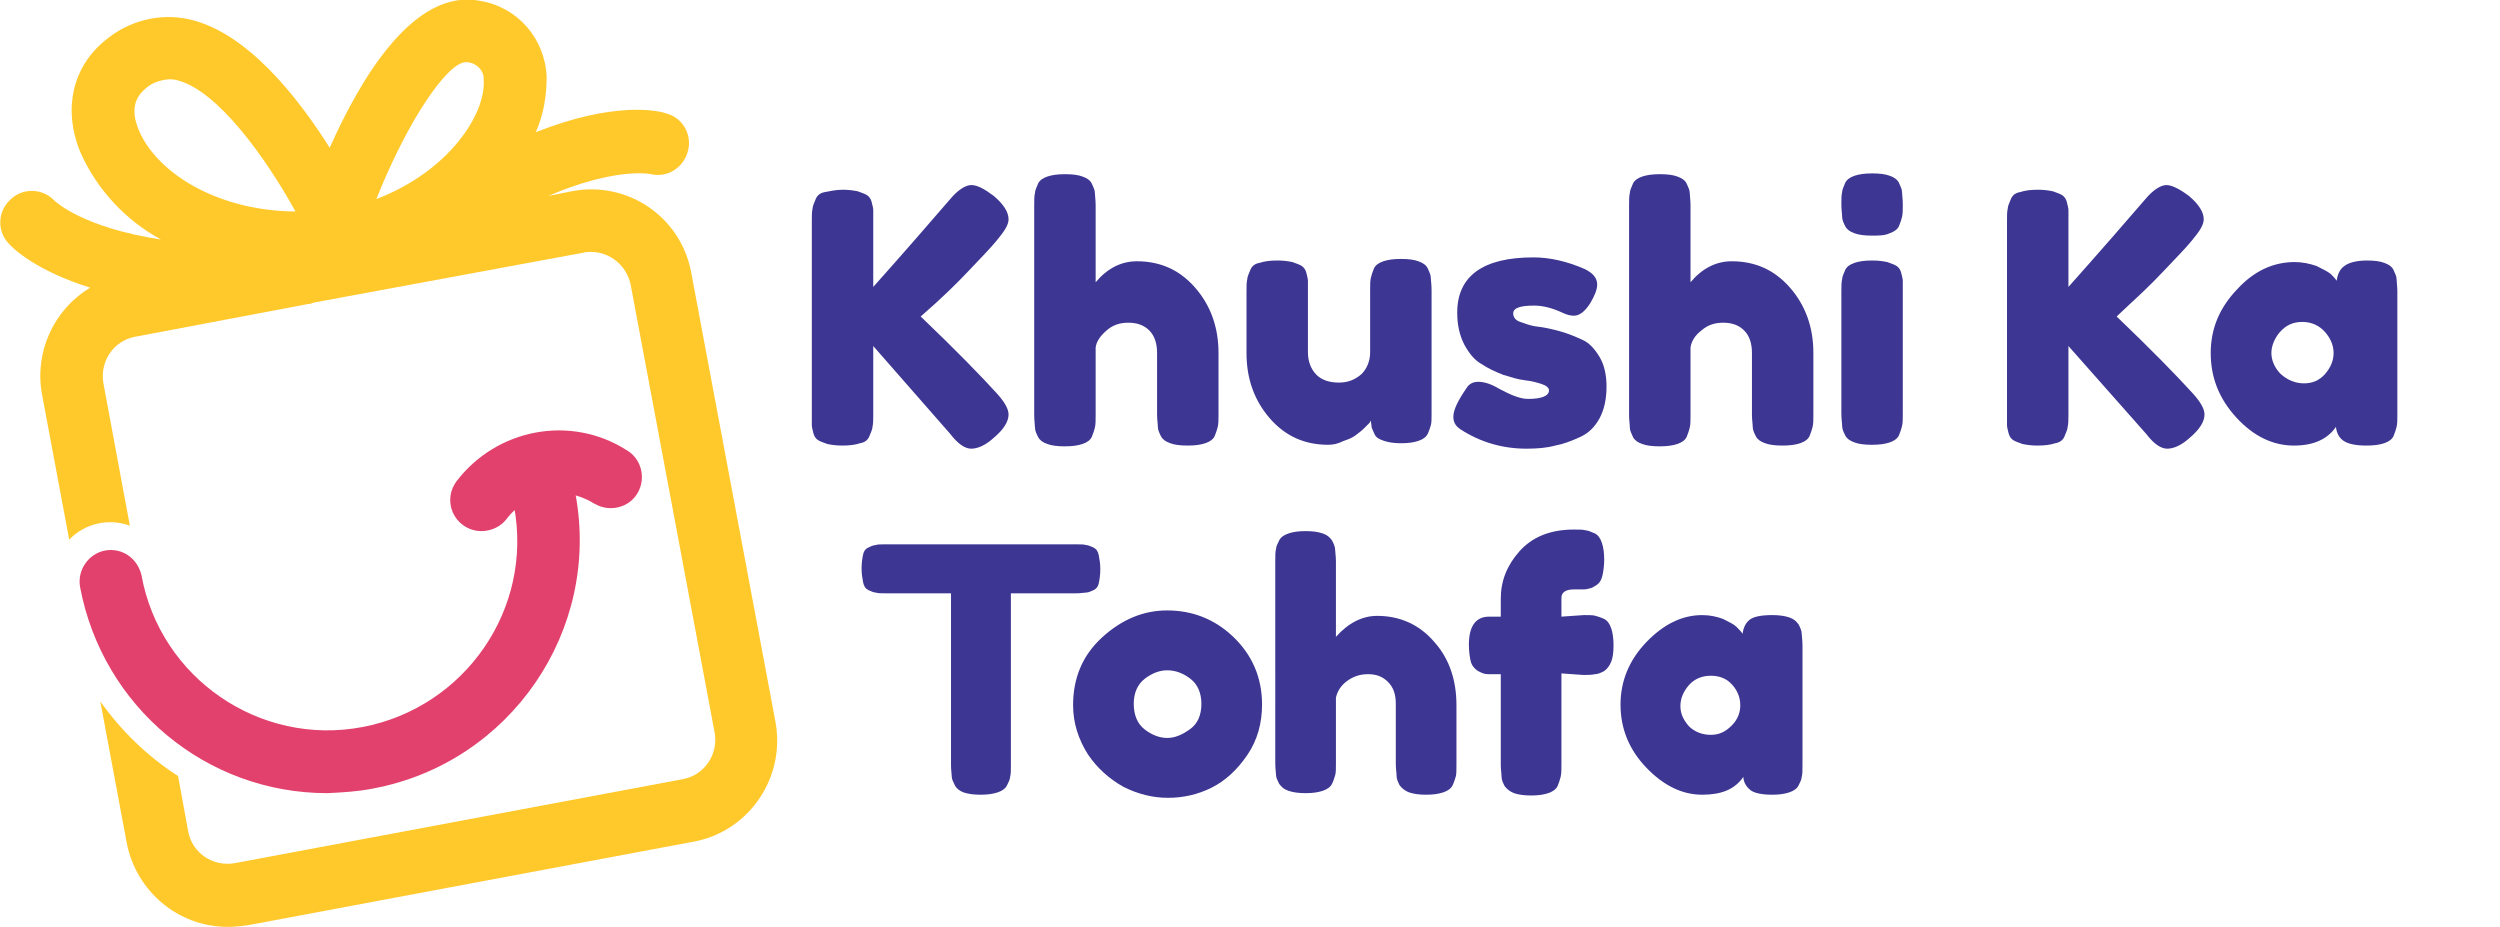
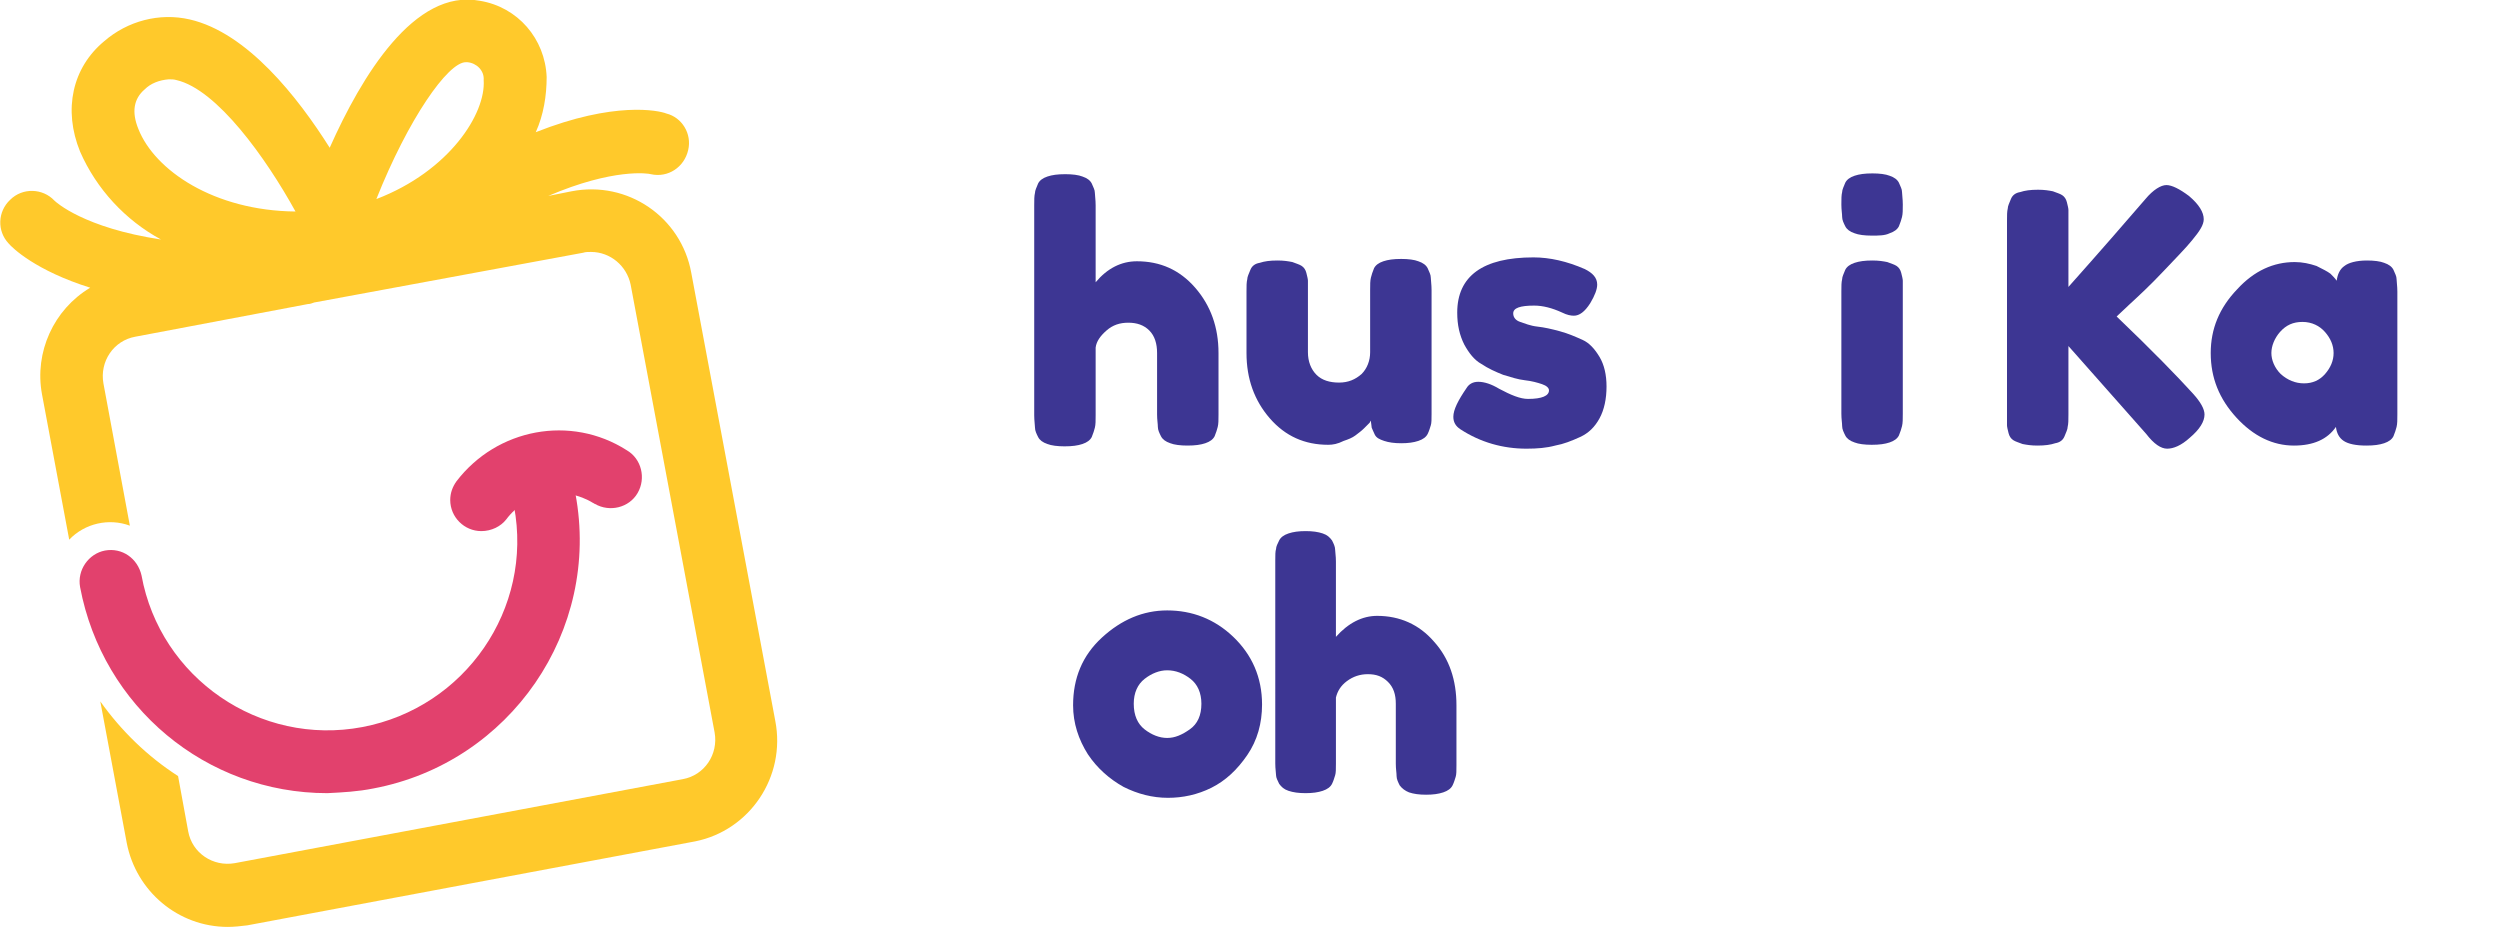
<svg xmlns="http://www.w3.org/2000/svg" xmlns:xlink="http://www.w3.org/1999/xlink" version="1.1" id="Layer_1" x="0px" y="0px" viewBox="0 0 321.5 119.2" style="enable-background:new 0 0 321.5 119.2;" xml:space="preserve">
  <style type="text/css">
	.st0{clip-path:url(#SVGID_00000102530295390517867260000009737258725876019347_);}
	.st1{fill:#FFC92B;}
	.st2{fill:#E2416D;}
	.st3{enable-background:new    ;}
	.st4{fill:#3D3693;}
</style>
  <g>
    <defs>
      <rect id="SVGID_1_" width="321.5" height="119.2" />
    </defs>
    <clipPath id="SVGID_00000111893398353098477230000006805714586686556812_">
      <use xlink:href="#SVGID_1_" style="overflow:visible;" />
    </clipPath>
    <g style="clip-path:url(#SVGID_00000111893398353098477230000006805714586686556812_);">
      <path class="st1" d="M99.7,92.7L88.9,35.1c-1.3-7.2-8.2-11.9-15.4-10.5l-3,0.6c8.4-3.6,12.9-2.9,13.2-2.8c2.2,0.5,4.3-0.9,4.8-3.1    c0.5-2.1-0.8-4.2-2.8-4.7C84.7,14.2,79,13,68.9,17c1-2.2,1.4-4.7,1.4-7.1c-0.2-4.9-3.7-9-8.6-9.8C53.3-1.5,46.5,9.8,42.4,19    c-4.1-6.5-10.6-14.8-18-16.5c-3.9-0.9-8,0.2-11,2.8c-4.1,3.4-5.3,8.8-3.1,14.2c2.1,4.8,5.8,8.8,10.4,11.3    c-9.9-1.5-13.5-4.8-13.7-5c-1.5-1.6-4.1-1.7-5.7-0.1c-1.6,1.5-1.7,4-0.2,5.6c0.5,0.6,3.5,3.5,10.5,5.7c-4.7,2.8-7.2,8.3-6.2,13.7    l3.5,18.7c2-2.1,5.1-2.8,7.8-1.8l-3.4-18.3c-0.5-2.8,1.3-5.5,4.1-6l22.2-4.2h0c0.3,0,0.5-0.1,0.8-0.2L75,32.5    c0.3-0.1,0.6-0.1,1-0.1c2.5,0,4.6,1.8,5.1,4.2l10.8,57.6c0.5,2.8-1.3,5.5-4.1,6l-57.6,10.8c-2.8,0.5-5.5-1.3-6-4.1c0,0,0,0,0,0    l0,0l-1.3-7.1c-3.9-2.5-7.3-5.8-10-9.6l3.4,18.2c1.2,6.2,6.6,10.8,13,10.8c0.8,0,1.7-0.1,2.5-0.2l57.6-10.8    C96.4,106.8,101.1,99.9,99.7,92.7 M17.8,16.6c-0.9-2.2-0.6-3.9,0.8-5.1c0.8-0.8,1.9-1.2,3.1-1.3c0.3,0,0.7,0,1,0.1    c5.2,1.2,11.5,10,15.3,16.9C27.5,27.1,19.9,21.9,17.8,16.6 M48.4,25.6C52.5,15.3,57.6,8,59.9,8c0.1,0,0.1,0,0.2,0    c1.2,0.1,2.2,1.1,2.1,2.3c0,0,0,0,0,0C62.5,14.6,57.8,22,48.4,25.6" />
      <path class="st2" d="M42.1,102c-15.6,0-28.9-11.1-31.8-26.5c-0.4-2.2,1.1-4.3,3.2-4.7c2.2-0.4,4.2,1,4.7,3.2    c2.4,13.2,15.2,22,28.4,19.5s22-15.2,19.5-28.4c0,0,0-0.1,0-0.1c-0.4-2.2,1-4.3,3.2-4.7c2.2-0.4,4.3,1,4.7,3.2    c3.3,17.6-8.4,34.6-26,37.9C46,101.8,44.1,101.9,42.1,102" />
      <path class="st2" d="M61.9,68.3c-2.2,0-4-1.8-4-4c0-0.9,0.3-1.7,0.8-2.4c5.2-6.8,14.7-8.6,21.9-4c1.9,1.1,2.5,3.6,1.4,5.5    c-1.1,1.9-3.6,2.5-5.5,1.4c-0.1,0-0.1-0.1-0.2-0.1c-3.7-2.3-8.6-1.4-11.2,2.1C64.4,67.7,63.2,68.3,61.9,68.3" />
    </g>
  </g>
  <g class="st3">
-     <path class="st4" d="M118.4,40.7c4.6,4.4,7.8,7.7,9.8,9.9c1,1.1,1.5,2,1.5,2.7c0,0.9-0.6,1.9-1.9,3c-1.1,1-2.1,1.4-2.9,1.4   c-0.8,0-1.7-0.6-2.7-1.9l-9.9-11.3v8.8c0,0.7,0,1.2-0.1,1.6c0,0.3-0.2,0.7-0.4,1.2c-0.2,0.5-0.6,0.8-1.2,0.9   c-0.6,0.2-1.3,0.3-2.3,0.3c-0.8,0-1.4-0.1-1.9-0.2c-0.5-0.2-0.9-0.3-1.2-0.5s-0.5-0.5-0.6-0.9c-0.1-0.4-0.2-0.8-0.2-1   c0-0.3,0-0.7,0-1.3v-25c0-0.7,0-1.2,0.1-1.6c0-0.3,0.2-0.7,0.4-1.2c0.2-0.5,0.6-0.8,1.2-0.9s1.3-0.3,2.3-0.3c0.8,0,1.4,0.1,1.9,0.2   c0.5,0.2,0.9,0.3,1.2,0.5s0.5,0.5,0.6,0.9c0.1,0.4,0.2,0.8,0.2,1c0,0.3,0,0.7,0,1.3v8.6c4.1-4.6,7.4-8.4,9.9-11.3   c1-1.2,2-1.8,2.7-1.8c0.8,0,1.7,0.5,2.9,1.4c1.3,1.1,1.9,2.1,1.9,3c0,0.7-0.5,1.5-1.5,2.7c-0.8,1-2.1,2.3-3.7,4   c-1.6,1.7-3.1,3.1-4.3,4.2L118.4,40.7z" />
    <path class="st4" d="M146.2,33.6c3,0,5.5,1.1,7.5,3.4c2,2.3,3,5.1,3,8.4v7.9c0,0.7,0,1.2-0.1,1.6s-0.2,0.7-0.4,1.2   c-0.2,0.4-0.6,0.7-1.2,0.9c-0.6,0.2-1.3,0.3-2.3,0.3c-0.9,0-1.7-0.1-2.2-0.3c-0.6-0.2-1-0.5-1.2-0.9c-0.2-0.4-0.4-0.8-0.4-1.2   c0-0.4-0.1-0.9-0.1-1.6v-7.9c0-1.2-0.3-2.2-1-2.9c-0.7-0.7-1.6-1-2.7-1c-1.1,0-2,0.3-2.8,1s-1.3,1.4-1.4,2.2v8.7   c0,0.7,0,1.2-0.1,1.6s-0.2,0.7-0.4,1.2c-0.2,0.4-0.6,0.7-1.2,0.9c-0.6,0.2-1.3,0.3-2.3,0.3c-0.9,0-1.7-0.1-2.2-0.3   c-0.6-0.2-1-0.5-1.2-0.9s-0.4-0.8-0.4-1.2c0-0.3-0.1-0.9-0.1-1.6V26.4c0-0.7,0-1.2,0.1-1.6c0-0.3,0.2-0.7,0.4-1.2   c0.2-0.4,0.6-0.7,1.2-0.9c0.6-0.2,1.3-0.3,2.3-0.3c0.9,0,1.7,0.1,2.2,0.3c0.6,0.2,1,0.5,1.2,0.9c0.2,0.5,0.4,0.8,0.4,1.2   c0,0.3,0.1,0.9,0.1,1.6v9.9C142.4,34.5,144.2,33.6,146.2,33.6z" />
    <path class="st4" d="M170.8,57.2c-3,0-5.5-1.1-7.5-3.4s-3-5.1-3-8.4v-7.9c0-0.7,0-1.2,0.1-1.6c0-0.3,0.2-0.7,0.4-1.2   s0.6-0.8,1.2-0.9c0.6-0.2,1.3-0.3,2.3-0.3c0.8,0,1.4,0.1,1.9,0.2c0.5,0.2,0.9,0.3,1.2,0.5c0.3,0.2,0.5,0.5,0.6,0.9   c0.1,0.4,0.2,0.8,0.2,1c0,0.3,0,0.7,0,1.3v7.9c0,1.2,0.4,2.2,1.1,2.9c0.7,0.7,1.7,1,2.9,1c1.2,0,2.1-0.4,2.9-1.1   c0.7-0.7,1.1-1.7,1.1-2.8v-8c0-0.7,0-1.2,0.1-1.6s0.2-0.7,0.4-1.2c0.2-0.4,0.6-0.7,1.2-0.9c0.6-0.2,1.3-0.3,2.3-0.3   c0.9,0,1.7,0.1,2.2,0.3c0.6,0.2,1,0.5,1.2,0.9c0.2,0.5,0.4,0.8,0.4,1.2c0,0.3,0.1,0.9,0.1,1.6v15.9c0,0.7,0,1.2-0.1,1.5   s-0.2,0.7-0.4,1.1s-0.6,0.7-1.2,0.9c-0.6,0.2-1.3,0.3-2.2,0.3c-0.9,0-1.6-0.1-2.2-0.3c-0.6-0.2-1-0.4-1.2-0.8s-0.3-0.7-0.4-0.9   c0-0.2-0.1-0.6-0.1-0.9c-0.1,0.1-0.1,0.2-0.2,0.3c-0.1,0.1-0.3,0.3-0.7,0.7c-0.3,0.3-0.7,0.6-1.1,0.9c-0.4,0.3-0.9,0.5-1.5,0.7   C172,57.1,171.4,57.2,170.8,57.2z" />
    <path class="st4" d="M196.3,57.7c-3,0-5.9-0.8-8.5-2.5c-0.6-0.4-0.9-0.9-0.9-1.6c0-0.9,0.6-2.1,1.7-3.7c0.3-0.5,0.8-0.8,1.5-0.8   c0.8,0,1.7,0.3,2.7,0.9c1.5,0.8,2.7,1.3,3.7,1.3c1.8,0,2.7-0.4,2.7-1.1c0-0.3-0.3-0.6-0.9-0.8c-0.6-0.2-1.3-0.4-2.2-0.5   c-0.9-0.1-1.8-0.4-2.8-0.7c-1-0.4-1.9-0.8-2.8-1.4c-0.9-0.5-1.6-1.4-2.2-2.5c-0.6-1.2-0.9-2.5-0.9-4.1c0-4.7,3.3-7.1,9.8-7.1   c2.1,0,4.3,0.5,6.6,1.5c1,0.5,1.6,1.1,1.6,2c0,0.6-0.3,1.4-0.9,2.4c-0.7,1.1-1.4,1.6-2.1,1.6c-0.4,0-0.9-0.1-1.5-0.4   c-1.3-0.6-2.5-0.9-3.6-0.9c-1.8,0-2.7,0.3-2.7,1c0,0.5,0.3,0.9,0.9,1.1s1.3,0.5,2.2,0.6c0.9,0.1,1.8,0.3,2.9,0.6s2,0.7,2.9,1.1   c0.9,0.4,1.6,1.2,2.2,2.2s0.9,2.3,0.9,3.8c0,1.6-0.3,3-0.9,4.1c-0.6,1.1-1.4,1.9-2.5,2.4c-1.1,0.5-2.1,0.9-3.2,1.1   C198.9,57.6,197.7,57.7,196.3,57.7z" />
-     <path class="st4" d="M222.7,33.6c3,0,5.5,1.1,7.5,3.4c2,2.3,3,5.1,3,8.4v7.9c0,0.7,0,1.2-0.1,1.6s-0.2,0.7-0.4,1.2   c-0.2,0.4-0.6,0.7-1.2,0.9c-0.6,0.2-1.3,0.3-2.3,0.3c-0.9,0-1.7-0.1-2.2-0.3c-0.6-0.2-1-0.5-1.2-0.9c-0.2-0.4-0.4-0.8-0.4-1.2   c0-0.4-0.1-0.9-0.1-1.6v-7.9c0-1.2-0.3-2.2-1-2.9s-1.6-1-2.7-1c-1.1,0-2,0.3-2.8,1c-0.8,0.6-1.3,1.4-1.4,2.2v8.7   c0,0.7,0,1.2-0.1,1.6s-0.2,0.7-0.4,1.2c-0.2,0.4-0.6,0.7-1.2,0.9c-0.6,0.2-1.3,0.3-2.3,0.3c-0.9,0-1.7-0.1-2.2-0.3   c-0.6-0.2-1-0.5-1.2-0.9c-0.2-0.5-0.4-0.8-0.4-1.2s-0.1-0.9-0.1-1.6V26.4c0-0.7,0-1.2,0.1-1.6c0-0.3,0.2-0.7,0.4-1.2   c0.2-0.4,0.6-0.7,1.2-0.9c0.6-0.2,1.3-0.3,2.3-0.3c0.9,0,1.7,0.1,2.2,0.3c0.6,0.2,1,0.5,1.2,0.9c0.2,0.5,0.4,0.8,0.4,1.2   c0,0.3,0.1,0.9,0.1,1.6v9.9C218.9,34.5,220.7,33.6,222.7,33.6z" />
    <path class="st4" d="M240.7,30.3c-0.9,0-1.7-0.1-2.2-0.3c-0.6-0.2-1-0.5-1.2-0.9s-0.4-0.8-0.4-1.2s-0.1-0.9-0.1-1.6   c0-0.7,0-1.2,0.1-1.6c0-0.3,0.2-0.7,0.4-1.2c0.2-0.4,0.6-0.7,1.2-0.9c0.6-0.2,1.3-0.3,2.3-0.3c0.9,0,1.7,0.1,2.2,0.3   c0.6,0.2,1,0.5,1.2,0.9c0.2,0.5,0.4,0.8,0.4,1.2c0,0.3,0.1,0.9,0.1,1.6c0,0.7,0,1.2-0.1,1.6s-0.2,0.7-0.4,1.2   c-0.2,0.4-0.6,0.7-1.2,0.9C242.4,30.3,241.6,30.3,240.7,30.3z M236.8,37.5c0-0.7,0-1.2,0.1-1.6c0-0.3,0.2-0.7,0.4-1.2   c0.2-0.4,0.6-0.7,1.2-0.9c0.6-0.2,1.3-0.3,2.3-0.3c0.8,0,1.4,0.1,1.9,0.2c0.5,0.2,0.9,0.3,1.2,0.5c0.3,0.2,0.5,0.5,0.6,0.9   s0.2,0.8,0.2,1c0,0.3,0,0.7,0,1.3v15.8c0,0.7,0,1.2-0.1,1.6s-0.2,0.7-0.4,1.2c-0.2,0.4-0.6,0.7-1.2,0.9c-0.6,0.2-1.3,0.3-2.3,0.3   c-0.9,0-1.7-0.1-2.2-0.3c-0.6-0.2-1-0.5-1.2-0.9s-0.4-0.8-0.4-1.2s-0.1-0.9-0.1-1.6V37.5z" />
  </g>
  <g class="st3">
    <path class="st4" d="M272.2,40.7c4.6,4.4,7.8,7.7,9.8,9.9c1,1.1,1.5,2,1.5,2.7c0,0.9-0.6,1.9-1.9,3c-1.1,1-2.1,1.4-2.9,1.4   c-0.8,0-1.7-0.6-2.7-1.9L266,44.5v8.8c0,0.7,0,1.2-0.1,1.6c0,0.3-0.2,0.7-0.4,1.2c-0.2,0.5-0.6,0.8-1.2,0.9   c-0.6,0.2-1.3,0.3-2.3,0.3c-0.8,0-1.4-0.1-1.9-0.2c-0.5-0.2-0.9-0.3-1.2-0.5c-0.3-0.2-0.5-0.5-0.6-0.9s-0.2-0.8-0.2-1   c0-0.3,0-0.7,0-1.3v-25c0-0.7,0-1.2,0.1-1.6c0-0.3,0.2-0.7,0.4-1.2c0.2-0.5,0.6-0.8,1.2-0.9c0.6-0.2,1.3-0.3,2.3-0.3   c0.8,0,1.4,0.1,1.9,0.2c0.5,0.2,0.9,0.3,1.2,0.5c0.3,0.2,0.5,0.5,0.6,0.9c0.1,0.4,0.2,0.8,0.2,1c0,0.3,0,0.7,0,1.3v8.6   c4.1-4.6,7.4-8.4,9.9-11.3c1-1.2,2-1.8,2.7-1.8s1.7,0.5,2.9,1.4c1.3,1.1,1.9,2.1,1.9,3c0,0.7-0.5,1.5-1.5,2.7c-0.8,1-2.1,2.3-3.7,4   c-1.6,1.7-3.1,3.1-4.3,4.2L272.2,40.7z" />
  </g>
  <g class="st3">
    <path class="st4" d="M304.4,33.5c0.9,0,1.7,0.1,2.2,0.3c0.6,0.2,1,0.5,1.2,0.9c0.2,0.5,0.4,0.8,0.4,1.2c0,0.3,0.1,0.9,0.1,1.6v15.8   c0,0.7,0,1.2-0.1,1.6s-0.2,0.7-0.4,1.2c-0.2,0.4-0.6,0.7-1.2,0.9c-0.6,0.2-1.3,0.3-2.3,0.3c-1.3,0-2.3-0.2-2.9-0.6   c-0.6-0.4-0.9-1-1-1.8c-1.1,1.6-2.9,2.4-5.4,2.4c-2.7,0-5.2-1.2-7.4-3.6c-2.2-2.4-3.3-5.1-3.3-8.3c0-3.1,1.1-5.8,3.4-8.2   c2.2-2.4,4.7-3.5,7.4-3.5c1,0,1.9,0.2,2.8,0.5c0.8,0.4,1.4,0.7,1.8,1c0.3,0.3,0.6,0.6,0.8,0.9c0.1-0.8,0.4-1.5,1-1.9   C302,33.8,303,33.5,304.4,33.5z M296.3,49.3c1.1,0,2-0.4,2.7-1.2c0.7-0.8,1.1-1.7,1.1-2.7c0-1-0.4-1.9-1.1-2.7   c-0.7-0.8-1.7-1.3-2.9-1.3c-1.2,0-2.1,0.4-2.9,1.3c-0.7,0.8-1.1,1.8-1.1,2.7s0.4,1.9,1.2,2.7C294.2,48.9,295.2,49.3,296.3,49.3z" />
  </g>
  <g class="st3">
-     <path class="st4" d="M113.9,70h24.5c0.6,0,1,0,1.3,0.1c0.3,0,0.6,0.2,0.9,0.3c0.4,0.2,0.6,0.5,0.7,1c0.1,0.5,0.2,1.1,0.2,1.8   s-0.1,1.4-0.2,1.8c-0.1,0.5-0.4,0.8-0.7,0.9c-0.4,0.2-0.7,0.3-0.9,0.3s-0.7,0.1-1.3,0.1h-8.4v22.1c0,0.7,0,1.2-0.1,1.5   c0,0.3-0.2,0.7-0.4,1.1c-0.2,0.4-0.6,0.7-1.2,0.9c-0.6,0.2-1.3,0.3-2.2,0.3c-0.9,0-1.6-0.1-2.2-0.3c-0.5-0.2-0.9-0.5-1.1-0.9   c-0.2-0.4-0.4-0.8-0.4-1.1c0-0.3-0.1-0.8-0.1-1.5V76.3h-8.4c-0.6,0-1,0-1.3-0.1c-0.3,0-0.6-0.2-0.9-0.3c-0.4-0.2-0.6-0.5-0.7-1   c-0.1-0.5-0.2-1.1-0.2-1.8s0.1-1.4,0.2-1.8c0.1-0.5,0.4-0.8,0.7-0.9c0.4-0.2,0.7-0.3,0.9-0.3C112.8,70,113.3,70,113.9,70z" />
-   </g>
+     </g>
  <g class="st3">
    <path class="st4" d="M150.1,78.5c3.2,0,6.1,1.1,8.5,3.4c2.4,2.3,3.7,5.2,3.7,8.7c0,2.4-0.6,4.6-1.9,6.5c-1.3,1.9-2.8,3.3-4.6,4.2   c-1.8,0.9-3.7,1.3-5.6,1.3c-2,0-3.9-0.5-5.7-1.4c-1.8-1-3.4-2.4-4.6-4.2c-1.2-1.9-1.9-4-1.9-6.3c0-3.5,1.2-6.4,3.7-8.7   S147,78.5,150.1,78.5z M147.2,93.8c0.9,0.7,1.9,1.1,2.9,1.1c1,0,1.9-0.4,2.9-1.1c1-0.7,1.5-1.8,1.5-3.3c0-1.4-0.5-2.5-1.4-3.2   c-0.9-0.7-1.9-1.1-3-1.1c-1,0-2,0.4-2.9,1.1c-0.9,0.7-1.4,1.8-1.4,3.2C145.8,92,146.3,93.1,147.2,93.8z" />
    <path class="st4" d="M177.1,79.2c2.9,0,5.4,1.1,7.3,3.3c2,2.2,2.9,5,2.9,8.2v7.7c0,0.7,0,1.2-0.1,1.5s-0.2,0.7-0.4,1.1   c-0.2,0.4-0.6,0.7-1.2,0.9c-0.6,0.2-1.3,0.3-2.2,0.3c-0.9,0-1.6-0.1-2.2-0.3c-0.5-0.2-0.9-0.5-1.2-0.9c-0.2-0.4-0.4-0.8-0.4-1.2   s-0.1-0.9-0.1-1.6v-7.7c0-1.2-0.3-2.1-1-2.8c-0.7-0.7-1.5-1-2.6-1c-1,0-1.9,0.3-2.7,0.9s-1.2,1.3-1.4,2.1v8.5c0,0.7,0,1.2-0.1,1.5   s-0.2,0.7-0.4,1.1c-0.2,0.4-0.6,0.7-1.2,0.9c-0.6,0.2-1.3,0.3-2.2,0.3c-0.9,0-1.6-0.1-2.2-0.3c-0.6-0.2-0.9-0.5-1.2-0.9   c-0.2-0.4-0.4-0.8-0.4-1.1c0-0.3-0.1-0.8-0.1-1.5V72.1c0-0.7,0-1.2,0.1-1.5c0-0.3,0.2-0.7,0.4-1.1c0.2-0.4,0.6-0.7,1.2-0.9   c0.6-0.2,1.3-0.3,2.2-0.3c0.9,0,1.6,0.1,2.2,0.3c0.6,0.2,0.9,0.5,1.2,0.9c0.2,0.4,0.4,0.8,0.4,1.2c0,0.3,0.1,0.8,0.1,1.5v9.7   C173.4,80.1,175.2,79.2,177.1,79.2z" />
-     <path class="st4" d="M203.7,79.1c0.7,0,1.2,0,1.5,0.1s0.7,0.2,1.1,0.4c0.4,0.2,0.7,0.6,0.9,1.2s0.3,1.3,0.3,2.2   c0,0.9-0.1,1.6-0.3,2.1c-0.2,0.5-0.5,0.9-0.9,1.2c-0.4,0.2-0.8,0.4-1.2,0.4c-0.4,0.1-0.9,0.1-1.5,0.1l-2.8-0.2v11.8   c0,0.6,0,1.1-0.1,1.5c-0.1,0.4-0.2,0.7-0.4,1.2c-0.2,0.4-0.6,0.7-1.2,0.9c-0.6,0.2-1.3,0.3-2.2,0.3s-1.6-0.1-2.2-0.3   c-0.5-0.2-0.9-0.5-1.2-0.9c-0.2-0.4-0.4-0.8-0.4-1.2s-0.1-0.9-0.1-1.5V86.7h-1.6c-0.4,0-0.7-0.1-0.9-0.2c-0.2-0.1-0.5-0.2-0.8-0.5   s-0.5-0.6-0.6-1.1c-0.1-0.5-0.2-1.2-0.2-2c0-2.4,0.9-3.6,2.6-3.6h1.5V77c0-2.3,0.8-4.3,2.4-6.1s3.9-2.8,7-2.8c0.7,0,1.2,0,1.5,0.1   c0.3,0,0.7,0.2,1.2,0.4c0.4,0.2,0.7,0.6,0.9,1.2s0.3,1.3,0.3,2.2c0,0.7-0.1,1.4-0.2,1.9c-0.1,0.5-0.3,0.9-0.5,1.1s-0.5,0.4-0.9,0.6   c-0.4,0.1-0.7,0.2-1,0.2c-0.3,0-0.7,0-1.3,0c-1.1,0-1.6,0.4-1.6,1.1v2.4L203.7,79.1z" />
  </g>
  <g class="st3">
-     <path class="st4" d="M227.9,79.1c0.9,0,1.6,0.1,2.2,0.3s0.9,0.5,1.2,0.9c0.2,0.4,0.4,0.8,0.4,1.2c0,0.3,0.1,0.8,0.1,1.5v15.4   c0,0.7,0,1.2-0.1,1.5c0,0.3-0.2,0.7-0.4,1.1c-0.2,0.4-0.6,0.7-1.2,0.9c-0.6,0.2-1.3,0.3-2.2,0.3c-1.3,0-2.3-0.2-2.8-0.6   c-0.5-0.4-0.9-1-0.9-1.7c-1.1,1.6-2.8,2.3-5.3,2.3c-2.6,0-5-1.2-7.2-3.5c-2.2-2.3-3.3-5-3.3-8.1c0-3,1.1-5.7,3.3-8   c2.2-2.3,4.6-3.5,7.2-3.5c1,0,1.9,0.2,2.7,0.5c0.8,0.4,1.4,0.7,1.7,1c0.3,0.3,0.6,0.6,0.8,0.9c0.1-0.8,0.4-1.4,0.9-1.8   C225.5,79.3,226.5,79.1,227.9,79.1z M220,94.5c1.1,0,1.9-0.4,2.7-1.2s1.1-1.7,1.1-2.6c0-0.9-0.3-1.8-1-2.6s-1.6-1.2-2.8-1.2   c-1.1,0-2.1,0.4-2.8,1.2s-1.1,1.7-1.1,2.7c0,1,0.4,1.8,1.1,2.6C217.9,94.1,218.9,94.5,220,94.5z" />
-   </g>
+     </g>
</svg>